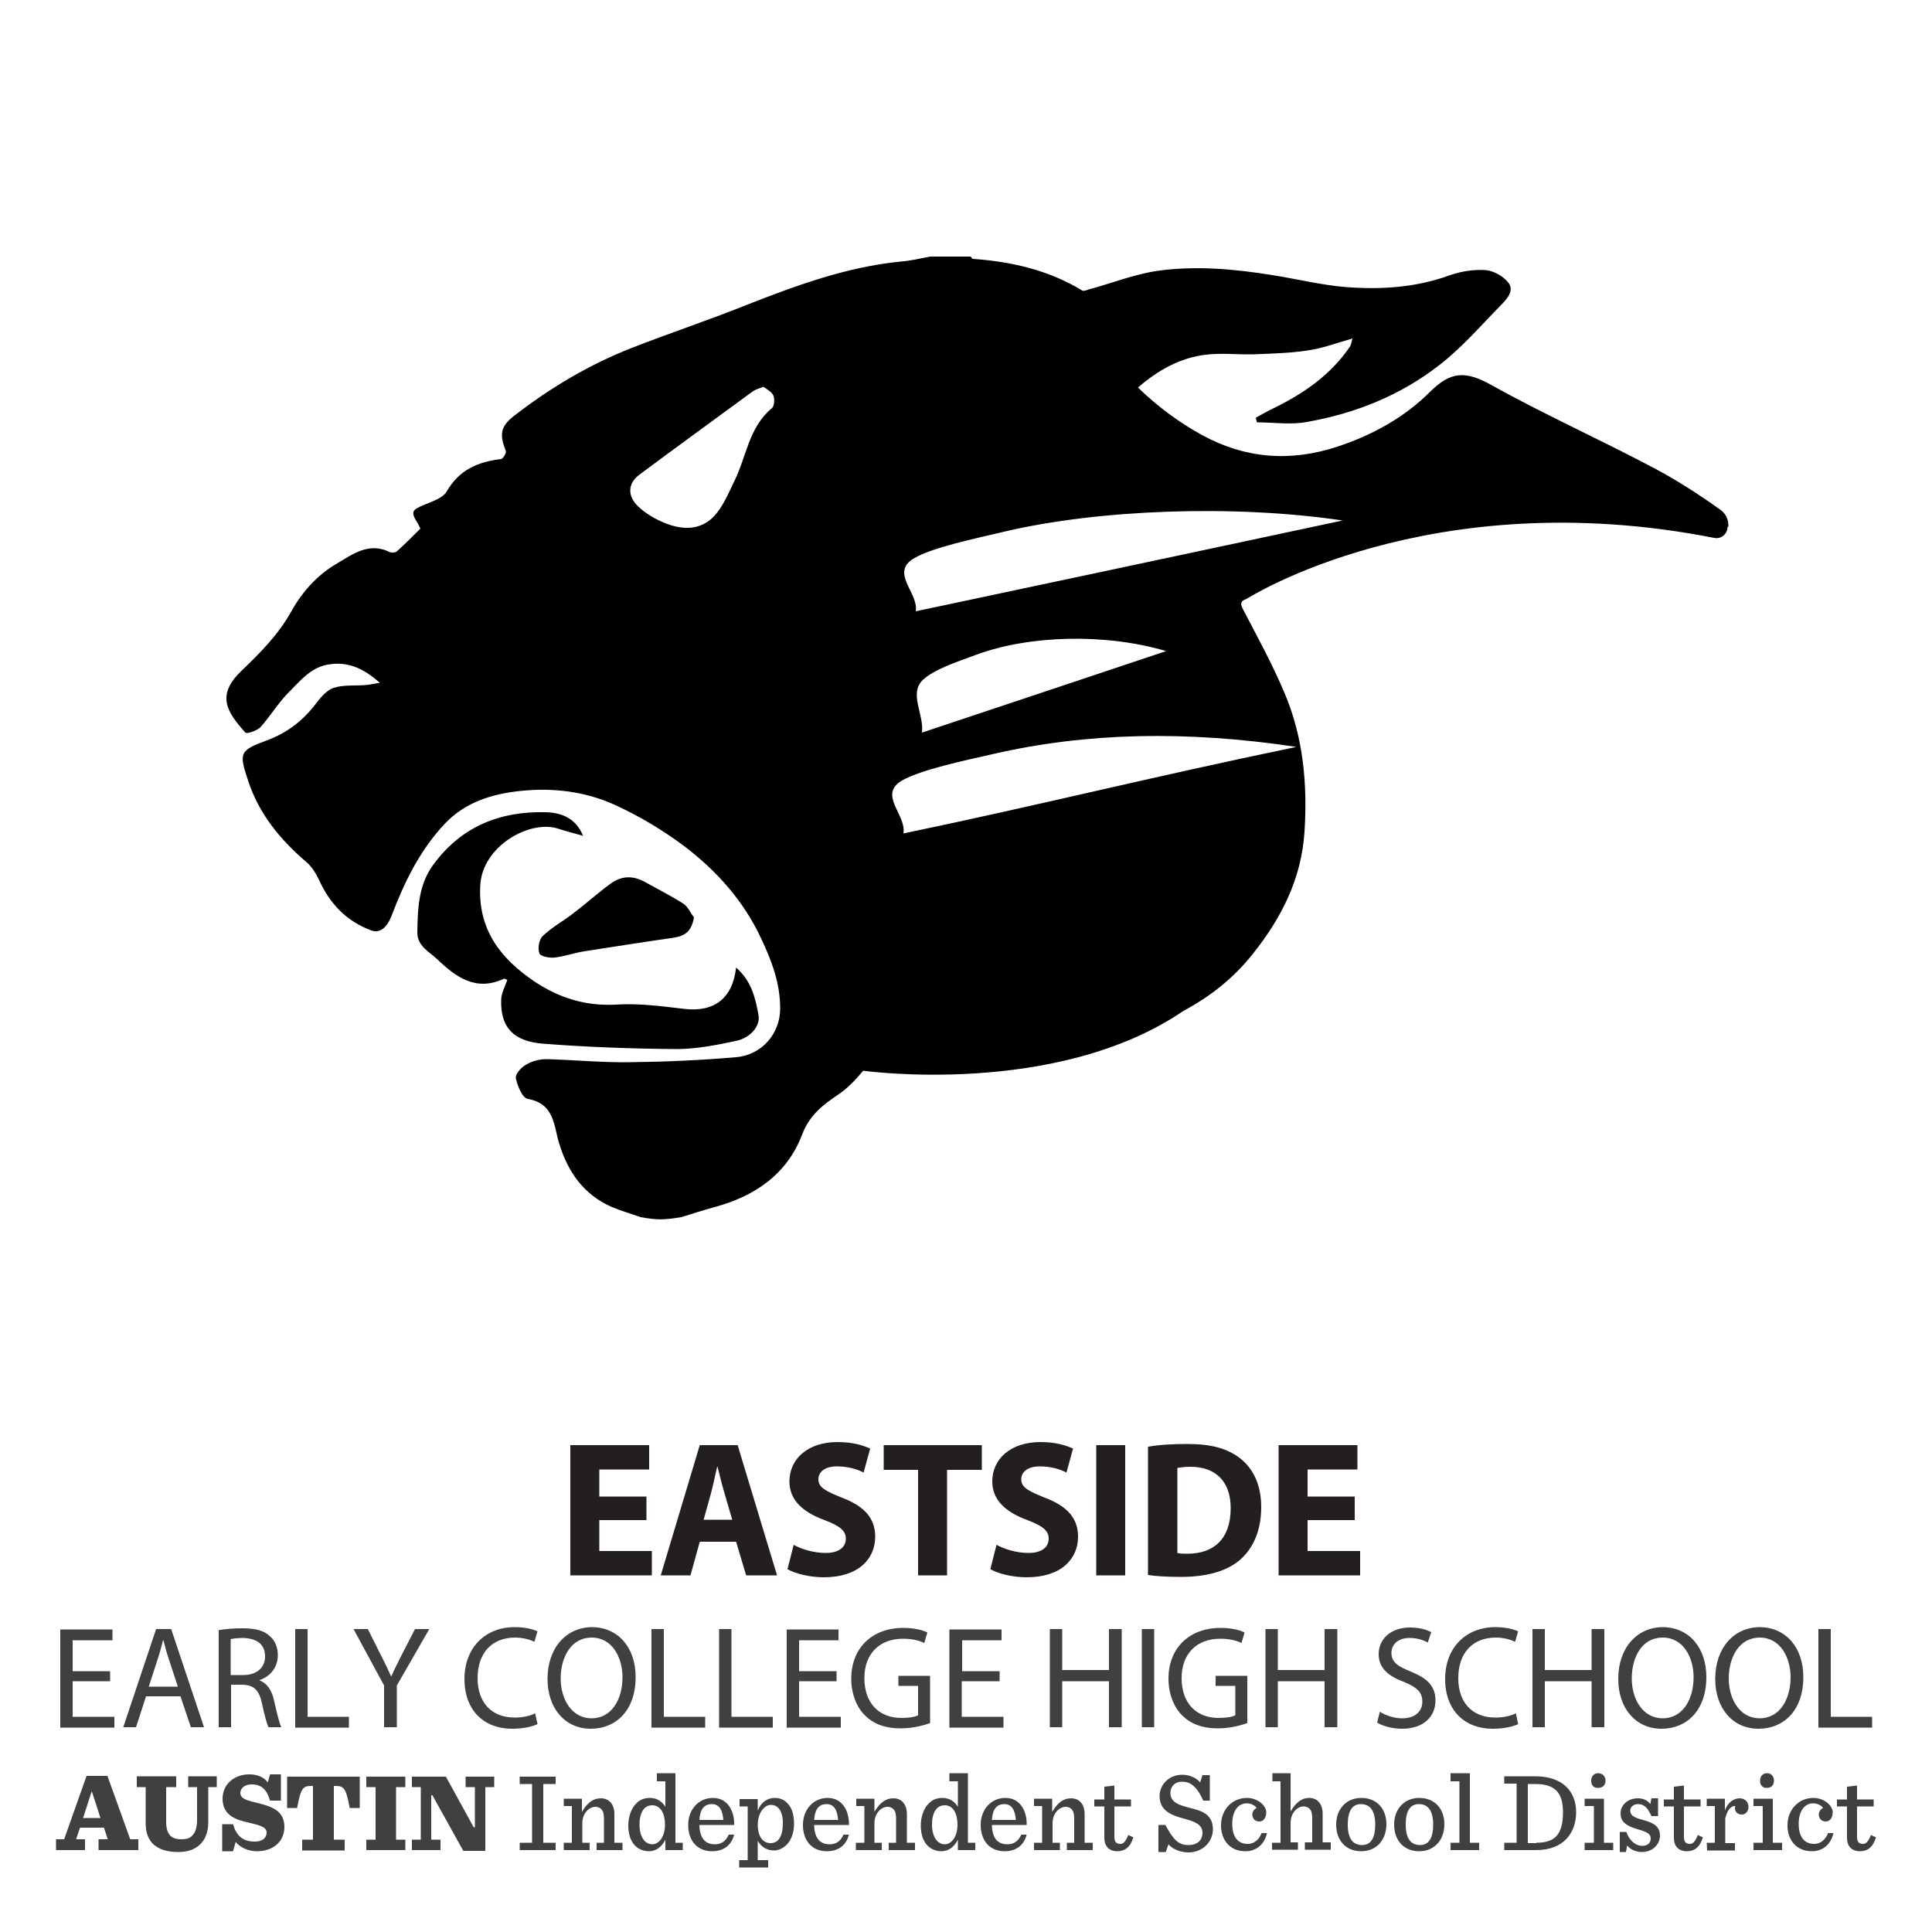
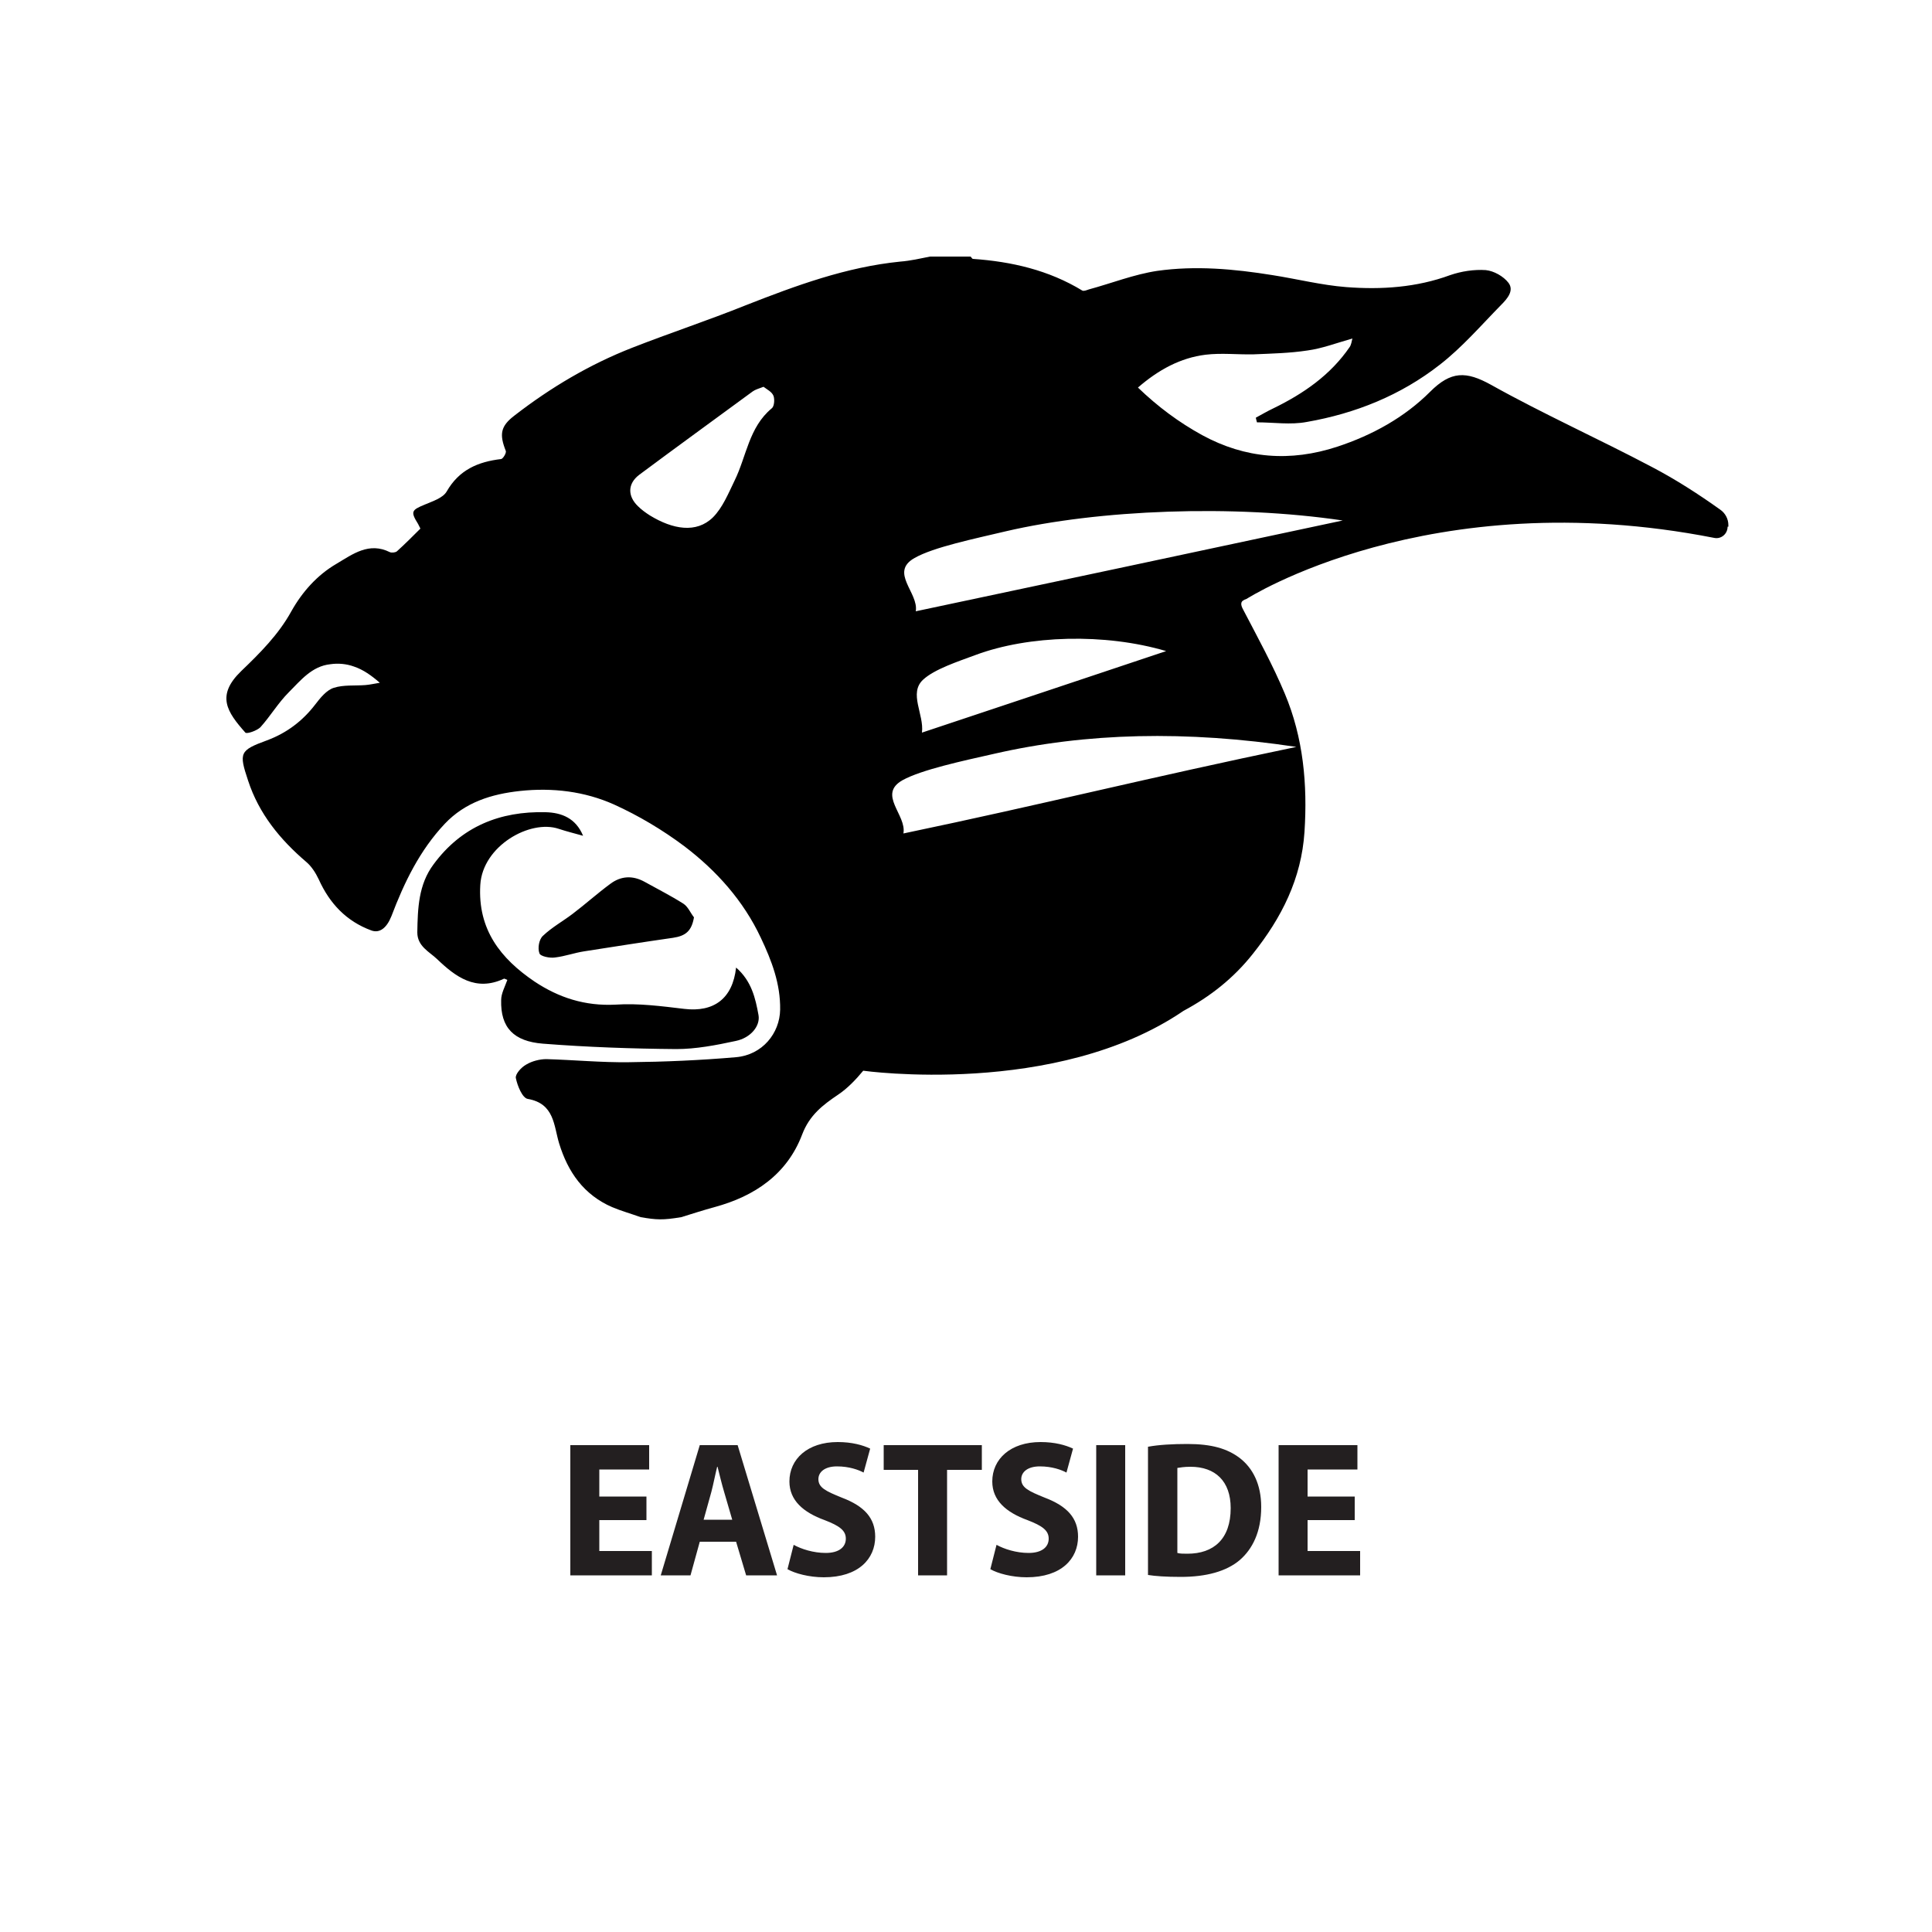
<svg xmlns="http://www.w3.org/2000/svg" xml:space="preserve" id="Layer_1" x="0" y="0" style="enable-background:new 0 0 500 500" version="1.1" viewBox="0 0 500 500">
  <style type="text/css">.st0{fill:#404041}.st1{fill:#231f20}</style>
  <path d="M447.1 136.3c0 1.9-1.7 3.3-3.5 2.9-73.8-14.5-121 15.8-121 15.8-1.6.5-1.7 1.3-.8 2.9 3.7 7.1 7.6 14.2 10.7 21.6 4.8 11.4 5.9 23.5 5.1 35.8-.8 12.1-5.9 22.2-13.4 31.6-5 6.3-11 11-17.9 14.7-33 22.5-82.9 15.5-82.9 15.5-1.9 2.3-4.1 4.6-6.5 6.2-4 2.7-7.4 5.3-9.3 10.3-3.9 10.3-12.3 16-22.7 18.8-2.9.8-5.7 1.7-8.6 2.6-4.8.8-6.4.7-10.5 0-2.5-.9-5-1.6-7.4-2.6-7.3-3.2-11.4-9-13.7-16.5-1.4-4.6-1.2-10.3-8.1-11.5-1.4-.2-2.7-3.4-3.1-5.4-.2-1 1.4-2.8 2.7-3.5 1.5-.9 3.5-1.4 5.2-1.4 7.1.2 14.3.9 21.4.8 9.2-.1 18.5-.5 27.7-1.3 6.8-.6 11.3-6.2 11.4-12.3.1-6.7-2.2-12.7-5-18.6-4.5-9.6-11.5-17.4-19.8-23.7-5.6-4.2-11.8-7.9-18.2-10.8-7.6-3.4-15.9-4.4-24.3-3.5-7.4.8-14.2 2.9-19.5 8.5-6.5 6.9-10.5 15.2-13.8 23.9-1.2 3-3 4.5-5.2 3.7-6.5-2.4-10.8-7-13.6-13.2-.8-1.7-1.9-3.4-3.2-4.5-6.8-5.8-12.3-12.5-15.1-21.1-2.4-7.2-2.2-7.8 4.9-10.4 5.1-1.9 9.2-5 12.5-9.3 1.3-1.7 2.9-3.7 4.8-4.3 2.5-.8 5.4-.5 8.1-.7 1.3-.1 2.5-.4 3.8-.6-2.2-1.9-4.3-3.4-6.7-4.2-1.9-.7-4.1-.9-6.1-.6-4.8.5-7.7 4.2-10.8 7.3-2.7 2.7-4.7 6.1-7.3 9-.9.9-3.5 1.8-3.9 1.4-4.8-5.4-7.6-9.6-1.1-15.9 4.9-4.7 9.7-9.5 13-15.5 2.8-5 6.7-9.4 11.7-12.3 4.2-2.5 8.4-5.7 13.8-3 .5.2 1.4.1 1.8-.2 2.1-1.9 4.1-3.9 6.1-5.9l-.6-1.2c-2-3.2-1.7-3.6 1.7-5 2.1-.9 4.7-1.7 5.7-3.4 3.2-5.6 8.1-7.7 14.1-8.4.5-.1 1.4-1.6 1.2-2.1-1.7-4.3-1.4-6.4 2.3-9.2 9.3-7.2 19.4-13.2 30.4-17.5 9.7-3.8 19.7-7.1 29.4-11 13-5.1 26-9.9 40-11.3 2.6-.2 5.2-.8 7.7-1.3h10.5c.2.2.4.6.6.6 10 .7 19.6 2.9 28.3 8.2.4.2 1.1-.1 1.7-.3 5.9-1.6 11.7-3.9 17.7-4.8 9.9-1.4 19.9-.5 29.8 1.1 6.4 1 12.7 2.6 19.1 3.1 9.1.7 18.2.1 26.9-3.1 2.9-1 6.2-1.5 9.2-1.3 2.1.2 4.6 1.6 5.9 3.3 1.5 2-.3 4.1-1.9 5.7-5.2 5.3-10.1 11-15.9 15.5-10.1 7.9-21.8 12.6-34.4 14.8-4.2.8-8.6.1-12.9.1-.2-.6-.1-.5-.3-1.2 1.5-.8 3-1.7 4.5-2.4 7.8-3.8 14.8-8.6 19.8-15.9.4-.6.5-1.4.7-2.2-4.2 1.2-7.9 2.6-11.6 3.1-4.6.7-9.2.8-13.9 1-4.2.1-8.4-.4-12.5.1-6.5.8-12.2 3.9-17.5 8.5 5.2 5 10.6 9 16.6 12.3 11.2 6.1 22.8 7 35 3 9.1-3 17.4-7.6 24-14.2 5.4-5.4 9.3-5.4 15.8-1.8 13.6 7.6 27.9 14 41.7 21.3 6.1 3.2 12 7 17.6 11 1.3.9 2.1 2.4 2.1 4v.4zm-249.5-36.2c-1.3.5-2.1.7-2.8 1.2-9.8 7.2-19.6 14.3-29.4 21.6-3 2.3-3 5.5-.3 8.1.9.9 2 1.7 3.1 2.4 5.9 3.6 12 4.7 16.3.5 2.5-2.5 4-6.2 5.6-9.5 3.1-6.3 3.7-13.8 9.6-18.7.7-.5.8-2.3.5-3.2-.4-1.1-1.7-1.7-2.6-2.4zm-20.5 161c-5.9-.7-11.9-1.5-17.8-1.1-7.9.4-14.7-1.8-21-6-8.7-5.9-14.7-13.4-14-25 .6-10.1 12.9-17 20.3-14.5 2.1.7 4.2 1.2 6.3 1.8-1.9-4.6-5.6-6-9.7-6.1-11.8-.3-21.8 3.7-29 13.5-3.9 5.2-4.1 11.4-4.2 17.6 0 3.6 3.1 5 5.1 6.9 4.8 4.6 10 8.5 17.3 5.1.1-.1.4.1.9.3-.6 1.7-1.6 3.5-1.6 5.2-.2 7.2 3.3 10.7 10.8 11.3 11.5.9 23 1.3 34.5 1.4 5.1 0 10.3-1 15.4-2.1 3.9-.8 6.4-3.9 5.9-6.7-.8-4.4-1.8-8.8-5.8-12.3-.9 8.1-5.8 11.6-13.4 10.7zm-.2-27.2c-3.3-2.1-6.7-3.8-10.1-5.7-3.1-1.7-6.1-1.5-8.8.5-3.4 2.5-6.5 5.3-9.8 7.8-2.5 1.9-5.4 3.5-7.7 5.7-1 .9-1.4 3.2-.9 4.5.2.8 2.7 1.3 4 1.1 2.6-.3 5-1.2 7.6-1.6 7.7-1.2 15.3-2.4 23-3.5 3.3-.5 4.8-1.8 5.4-5.3-.9-1.1-1.5-2.7-2.7-3.5zm80.3-38.8c-8 1.8-18.7 4.1-23.6 6.8-6.6 3.7 1.1 9 .2 13.8 36.4-7.6 62.7-14.3 101.7-22.4-28.5-4.3-54.4-3.7-78.3 1.8zm3.1-57.6c-8 1.9-18.7 4.1-23.6 6.9-6.6 3.7 1.1 9 .3 13.8 36.4-7.7 71.6-15.2 110.5-23.5-28.4-4.2-63.2-2.8-87.2 2.8zm-7.8 32c-4.6 1.7-10.7 3.7-13.6 6.4-3.8 3.5.3 9-.3 13.7 20.8-6.9 41-13.7 63.2-21.1-15.9-4.7-35.6-4.1-49.3 1z" />
  <g>
    <g>
-       <path d="M26.9 473h-6.2l-1 3H22v2.8h-7.5V476h2.1l5.8-16.4h5.4l5.9 16.4h2.1v2.8H25.5V476h2.4l-1-3zm-5.4-2.5H26l-2.2-6.8h-.1l-2.2 6.8zM37.7 471.9v-9.4h-2.3v-2.8h10.2v2.8H43v8.9c0 3.5 1.4 4.6 4 4.6 1.3 0 2.2-.3 2.8-1 .8-.8 1.2-2.1 1.2-4.1v-8.4h-2.3v-2.8h7.4v2.8h-2.2v9.2c0 4.1-2.3 7.6-7.7 7.6-5.8 0-8.5-2.7-8.5-7.4M57.5 472.1h2.8c.9 3 2.5 4.5 5.7 4.5 1.9 0 3-1 3-2.3 0-1.5-1.7-1.9-4.6-2.6-3.2-.7-6.8-1.8-6.8-6.2 0-3.9 3.2-6.3 6.9-6.3 2.2 0 3.9.8 4.8 2.1l.6-2.1h2.8v6.8h-2.8c-.9-2.9-2.2-4.2-4.8-4.2-1.9 0-2.9 1.1-2.9 2.2 0 1.6 1.9 2 4.8 2.7 3.1.8 6.6 1.8 6.6 6.1 0 3.8-2.9 6.3-7.1 6.3-2.4 0-4.5-1.1-5.5-2.4l-.7 2.4h-2.8v-7zM78.2 476.1H81v-13.9h-.5c-2.2 0-2.7.8-3.6 5.7h-2.6v-8.1h18.8v8.1h-2.6c-.9-4.9-1.4-5.7-3.6-5.7h-.5v13.9h2.8v2.8h-11v-2.8zM94.8 476.1h2.4v-13.6h-2.4v-2.7h10.1v2.7h-2.4v13.6h2.4v2.7H94.8zM111.9 464.6h-.3v11.5h2.4v2.7h-7.4v-2.7h2.3v-13.6h-2.3v-2.7h8.8l7.2 13.1h.3v-10.4h-2.4v-2.7h7.4v2.7h-2.3V479h-5.7zM134.5 476.9h3.2v-15.2h-3.2v-1.9h9.3v1.9h-3.2v15.2h3.2v1.9h-9.3zM145.9 476.9h2.1v-9.5h-2.1v-1.9h4.7v3.4c1.5-2.5 3-3.5 4.9-3.5 2.1 0 3.5 1.5 3.5 4.1v7.4h2.1v1.9h-6.7v-1.9h1.9v-6.4c0-1-.2-1.8-.7-2.3-.4-.4-.9-.6-1.5-.6-1.6 0-3.4 1.6-3.4 4.3v5h1.9v1.9h-6.7v-1.9zM164.4 477.7c-1.3-1.3-1.8-3.2-1.8-5.3 0-2.1.7-4.3 2-5.6.9-1 2.1-1.5 3.6-1.5 1.9 0 3.2 1 4 2.3V461H170v-2.1h4.8v18h1.9v1.9h-4.5v-2.7c-1 2-2.5 3-4.3 3-1.4 0-2.7-.6-3.5-1.4m7.7-5.5c0-2.6-1-5-3.3-5-2.1 0-3.3 1.9-3.3 5 0 3.3 1.5 5.1 3.3 5.1 1.7 0 3.3-1.9 3.3-5.1M181 472.4c.1 3.3 1.5 4.9 4 4.9 1.6 0 2.8-.7 3.6-2.5h1.4c-.7 2.8-2.8 4.3-5.7 4.3-4 0-6.2-2.9-6.2-6.8 0-4 2.7-7 6.4-7 3.9 0 5.6 3.5 5.5 7h-9v.1zm0-1.4h6.2c-.2-2.5-1-4.1-3-4.1-1.8 0-3 1.1-3.2 4.1M191.4 481.4h2.1v-13.9h-2.1v-1.9h4.7v3c.9-2.3 2.6-3.3 4.4-3.3 1.4 0 2.5.5 3.3 1.4 1.2 1.2 1.7 3.1 1.7 5.3 0 2.2-.7 4.2-1.9 5.4-.9.9-2.1 1.5-3.3 1.5-2 0-3.4-1.1-4.2-2.5v5h2.7v1.9h-7.5v-1.9h.1zm11.2-9.6c0-3.2-1.3-4.7-3.1-4.7-1.7 0-3.4 2.1-3.4 5.2 0 2.6 1.1 4.7 3.3 4.7 2.1 0 3.2-1.8 3.2-5.2M210.7 472.4c.1 3.3 1.5 4.9 4 4.9 1.6 0 2.8-.7 3.6-2.5h1.4c-.7 2.8-2.8 4.3-5.7 4.3-4 0-6.2-2.9-6.2-6.8 0-4 2.7-7 6.4-7 3.9 0 5.6 3.5 5.5 7h-9v.1zm0-1.4h6.2c-.2-2.5-1-4.1-3-4.1-1.8 0-3 1.1-3.2 4.1M221.6 476.9h2.1v-9.5h-2.1v-1.9h4.7v3.4c1.5-2.5 3-3.5 4.9-3.5 2.1 0 3.5 1.5 3.5 4.1v7.4h2.1v1.9H230v-1.9h1.9v-6.4c0-1-.2-1.8-.7-2.3-.4-.4-.9-.6-1.5-.6-1.6 0-3.4 1.6-3.4 4.3v5h1.9v1.9h-6.7v-1.9h.1zM240.1 477.7c-1.3-1.3-1.8-3.2-1.8-5.3 0-2.1.7-4.3 2-5.6.9-1 2.1-1.5 3.6-1.5 1.9 0 3.2 1 4 2.3V461h-2.2v-2.1h4.8v18h1.9v1.9h-4.5v-2.7c-1 2-2.5 3-4.3 3-1.4 0-2.7-.6-3.5-1.4m7.7-5.5c0-2.6-1-5-3.3-5-2.1 0-3.3 1.9-3.3 5 0 3.3 1.5 5.1 3.3 5.1 1.7 0 3.3-1.9 3.3-5.1M256.7 472.4c.1 3.3 1.5 4.9 4 4.9 1.6 0 2.8-.7 3.6-2.5h1.4c-.7 2.8-2.8 4.3-5.7 4.3-4 0-6.2-2.9-6.2-6.8 0-4 2.7-7 6.4-7 3.9 0 5.6 3.5 5.5 7h-9v.1zm0-1.4h6.2c-.2-2.5-1-4.1-3-4.1-1.8 0-3 1.1-3.2 4.1M267.6 476.9h2.1v-9.5h-2.1v-1.9h4.7v3.4c1.5-2.5 3-3.5 4.9-3.5 2.1 0 3.5 1.5 3.5 4.1v7.4h2.1v1.9h-6.7v-1.9h1.9v-6.4c0-1-.2-1.8-.7-2.3-.4-.4-.9-.6-1.5-.6-1.6 0-3.4 1.6-3.4 4.3v5h1.9v1.9h-6.7v-1.9zM288.4 462.1v3.6h4.3v1.8h-4.3v7.8c0 1.3.4 1.9 1.6 1.9.8 0 1.4-.8 2-2.3l1.3.6c-.7 2.5-2.2 3.6-4.1 3.6-2.3 0-3.4-1.4-3.4-3.5v-8.1h-2.6v-1.8h2.6v-3.3l2.6-.3zM299.9 472.3h1.7c2.1 3.9 3.4 5.2 6 5.2 2.2 0 3.6-1.2 3.6-3.2 0-2.3-2.4-3-5-3.7-2.9-.8-6.1-1.9-6.1-5.8 0-2.8 2.3-5.5 5.9-5.5 1.6 0 3.6.7 4.6 2l.6-1.9h1.9v6.6h-1.7c-1.7-3.8-3.4-4.9-5.5-4.9-1.8 0-3 1.2-3 2.9 0 2.6 2.5 3.2 5.1 3.9 2.9.7 5.9 1.6 5.9 5.5 0 3.3-2.7 6-6.3 6-2.1 0-4.1-.8-5.2-2.1l-.7 2h-1.9v-7h.1zM316 472.4c0-4.1 2.9-7.1 6.7-7.1 2.8 0 5 2 5 3.7 0 1.4-.7 2.4-1.8 2.4s-1.8-.8-1.8-1.8c0-.8.6-1.5 1.1-1.7-.4-.6-1.3-1.2-2.6-1.2-2 0-3.7 1.8-3.7 5.3 0 3.3 1.4 5.2 4 5.2 1.6 0 2.9-1 3.6-2.8h1.4c-.7 3-2.8 4.7-5.6 4.7-4 0-6.3-2.9-6.3-6.7M329.3 476.9h2.1V461h-2.1v-2.1h4.7v9.9c1.5-2.5 3-3.5 4.8-3.5 2.1 0 3.5 1.5 3.5 4.1v7.4h2.1v1.9h-6.7v-1.9h1.9v-6.4c0-1-.2-1.8-.7-2.3-.4-.4-.9-.6-1.5-.6-1.6 0-3.4 1.6-3.4 4.3v5h1.9v1.9h-6.7v-1.8h.1zM345.8 472.2c0-4 2.6-6.9 6.5-6.9 4 0 6.5 2.8 6.5 6.8 0 4.1-2.6 7-6.5 7-4 0-6.5-2.8-6.5-6.9m10.1 0c0-3.7-1.4-5.3-3.7-5.3-2.2 0-3.4 1.7-3.4 5.3 0 3.7 1.4 5.3 3.7 5.3 2.2 0 3.4-1.7 3.4-5.3M360.8 472.2c0-4 2.6-6.9 6.5-6.9 4 0 6.5 2.8 6.5 6.8 0 4.1-2.6 7-6.5 7-4 0-6.5-2.8-6.5-6.9m10.1 0c0-3.7-1.4-5.3-3.7-5.3-2.2 0-3.4 1.7-3.4 5.3 0 3.7 1.4 5.3 3.7 5.3 2.2 0 3.4-1.7 3.4-5.3M375.4 476.9h2.3V461h-2.3v-2.1h5v18h2.4v1.9h-7.4zM389.3 476.9h3.2v-15.3h-3.2v-1.9h8c7 0 10.6 3.8 10.6 9.3 0 5.3-3.2 9.8-10.3 9.8h-8.3v-1.9zm8.3 0c4.8 0 6.9-2.1 6.9-7.9 0-5.1-2.1-7.3-7.2-7.3h-1.9V477h2.2v-.1zM410.1 476.9h2.4v-9.5h-2.4v-1.9h5v11.4h2.4v1.9h-7.4v-1.9zm1.7-16c0-1.2.7-2 1.8-2s1.9.8 1.9 1.9c0 1.2-.7 1.9-1.9 1.9-1.1.1-1.8-.7-1.8-1.8M419.2 474.1h1.7c.7 2.1 2.3 3.6 4.1 3.6 1.5 0 2.2-.8 2.2-1.9 0-1.2-.9-1.7-3.4-2.4-3.1-.9-4.4-2-4.4-4.1s1.8-3.9 4.5-3.9c1.3 0 2.5.5 3.2 1.5l.3-1.5h1.7v4.6h-1.7c-.9-1.9-1.7-3.1-3.5-3.1-1 0-2 .6-2 1.7 0 1.2 1 1.8 3.3 2.4 3 .8 4.4 1.8 4.4 4.1 0 2-1.7 4.2-4.7 4.2-1.6 0-3-.7-3.8-1.7l-.3 1.7h-1.6v-5.2zM435.8 462.1v3.6h4.3v1.8h-4.3v7.8c0 1.3.4 1.9 1.6 1.9.8 0 1.4-.8 2-2.3l1.3.6c-.7 2.5-2.2 3.6-4.1 3.6-2.3 0-3.4-1.4-3.4-3.5v-8.1h-2.6v-1.8h2.6v-3.3l2.6-.3zM441.7 476.9h2.1v-9.5h-2.1v-1.9h4.7v3.1c.7-2.2 2.4-3.2 3.8-3.2 1.5 0 2.3 1 2.3 2.3 0 1-.7 1.9-1.7 1.9s-1.8-.6-1.8-1.7c0-.1 0-.3.1-.5-1.3-.1-2.2 1.4-2.6 3.2v6.4h2.5v1.9h-7.2l-.1-2zM453.8 476.9h2.4v-9.5h-2.4v-1.9h5v11.4h2.4v1.9h-7.4v-1.9zm1.7-16c0-1.2.7-2 1.8-2s1.8.8 1.8 1.9c0 1.2-.7 1.9-1.8 1.9-1.1.1-1.8-.7-1.8-1.8M462.6 472.4c0-4.1 2.9-7.1 6.7-7.1 2.8 0 5 2 5 3.7 0 1.4-.7 2.4-1.8 2.4s-1.8-.8-1.8-1.8c0-.8.6-1.5 1.1-1.7-.4-.6-1.3-1.2-2.6-1.2-2 0-3.7 1.8-3.7 5.3 0 3.3 1.4 5.2 4 5.2 1.6 0 2.9-1 3.6-2.8h1.4c-.7 3-2.8 4.7-5.6 4.7-4 0-6.3-2.9-6.3-6.7M480.6 462.1v3.6h4.3v1.8h-4.3v7.8c0 1.3.4 1.9 1.6 1.9.8 0 1.4-.8 2-2.3l1.3.6c-.7 2.5-2.2 3.6-4.1 3.6-2.3 0-3.4-1.4-3.4-3.5v-8.1h-2.6v-1.8h2.6v-3.3l2.6-.3z" class="st0" />
-     </g>
+       </g>
    <g>
-       <path d="M28.5 435.1h-9.7v9.2h10.8v2.8h-14v-25.4h13.5v2.8H18.8v8h9.7v2.6zM37.8 439l-2.6 8h-3.3l8.5-25.4h3.9l8.5 25.4h-3.4l-2.7-8h-8.9zm8.2-2.6-2.4-7.3c-.6-1.7-.9-3.2-1.3-4.6h-.1c-.4 1.5-.8 3.1-1.3 4.6l-2.4 7.4H46zM56.5 421.9c1.6-.3 4-.5 6.2-.5 3.4 0 5.7.6 7.2 2.1 1.3 1.1 2 2.9 2 4.8 0 3.4-2.1 5.6-4.7 6.5v.1c1.9.7 3.1 2.5 3.7 5.1.8 3.5 1.4 6 1.9 7h-3.3c-.4-.7-1-2.9-1.7-6.1-.7-3.5-2.1-4.8-5-4.9h-3v11h-3.2v-25.1zm3.2 11.6H63c3.4 0 5.6-1.9 5.6-4.8 0-3.3-2.3-4.7-5.7-4.8-1.6 0-2.7.2-3.2.3v9.3zM76.4 421.6h3.2v22.7h10.7v2.8H76.4v-25.5zM99.4 447v-10.8l-7.9-14.6h3.7l3.5 7c1 1.9 1.7 3.5 2.5 5.2h.1c.7-1.7 1.6-3.3 2.5-5.2l3.6-7h3.7l-8.4 14.6V447h-3.3zM139.1 446.2c-1.2.6-3.6 1.2-6.6 1.2-7 0-12.3-4.5-12.3-12.9 0-8 5.3-13.4 13-13.4 3.1 0 5.1.7 5.9 1.1l-.8 2.7c-1.2-.6-3-1.1-5-1.1-5.8 0-9.7 3.8-9.7 10.5 0 6.2 3.5 10.2 9.6 10.2 2 0 4-.4 5.3-1.1l.6 2.8zM164.5 434c0 8.8-5.2 13.4-11.6 13.4-6.6 0-11.2-5.2-11.2-12.9 0-8.1 4.9-13.4 11.6-13.4 6.8.1 11.2 5.4 11.2 12.9zm-19.4.4c0 5.4 2.9 10.3 8 10.3s8-4.8 8-10.6c0-5.1-2.6-10.3-8-10.3-5.3 0-8 5.1-8 10.6zM168.6 421.6h3.2v22.7h10.7v2.8h-13.9v-25.5zM186.1 421.6h3.2v22.7H200v2.8h-13.9v-25.5zM216.5 435.1h-9.7v9.2h10.8v2.8h-14v-25.4H217v2.8h-10.2v8h9.7v2.6zM240.8 445.9c-1.4.5-4.3 1.4-7.7 1.4-3.8 0-6.9-1-9.3-3.4-2.1-2.1-3.5-5.5-3.5-9.5 0-7.6 5.1-13.1 13.5-13.1 2.9 0 5.1.6 6.2 1.2l-.8 2.7c-1.3-.6-3-1.1-5.5-1.1-6.1 0-10 3.9-10 10.2 0 6.5 3.8 10.3 9.6 10.3 2.1 0 3.6-.3 4.3-.7v-7.6h-5.1v-2.6h8.2v12.2zM258.6 435.1h-9.7v9.2h10.8v2.8h-14v-25.4h13.5v2.8H249v8h9.7v2.6zM274.9 421.6v10.6H287v-10.6h3.3V447H287v-11.9h-12.1V447h-3.2v-25.4h3.2zM298.7 421.6V447h-3.2v-25.4h3.2zM322.9 445.9c-1.4.5-4.3 1.4-7.7 1.4-3.8 0-6.9-1-9.3-3.4-2.1-2.1-3.5-5.5-3.5-9.5 0-7.6 5.1-13.1 13.5-13.1 2.9 0 5.1.6 6.2 1.2l-.8 2.7c-1.3-.6-3-1.1-5.5-1.1-6.1 0-10 3.9-10 10.2 0 6.5 3.8 10.3 9.6 10.3 2.1 0 3.6-.3 4.3-.7v-7.6h-5.1v-2.6h8.2v12.2zM330.7 421.6v10.6h12.1v-10.6h3.3V447h-3.3v-11.9h-12.1V447h-3.2v-25.4h3.2zM357.1 443c1.4.9 3.6 1.7 5.8 1.7 3.3 0 5.2-1.8 5.2-4.3 0-2.4-1.3-3.7-4.7-5.1-4.1-1.5-6.6-3.6-6.6-7.2 0-4 3.2-6.9 8.1-6.9 2.6 0 4.4.6 5.5 1.2l-.9 2.7c-.8-.5-2.5-1.2-4.7-1.2-3.4 0-4.7 2.1-4.7 3.8 0 2.4 1.5 3.5 5 4.9 4.2 1.7 6.4 3.7 6.4 7.5 0 3.9-2.8 7.3-8.7 7.3-2.4 0-5-.7-6.4-1.6l.7-2.8zM392.9 446.2c-1.2.6-3.6 1.2-6.6 1.2-7 0-12.3-4.5-12.3-12.9 0-8 5.3-13.4 13-13.4 3.1 0 5.1.7 5.9 1.1l-.8 2.7c-1.2-.6-3-1.1-5-1.1-5.8 0-9.7 3.8-9.7 10.5 0 6.2 3.5 10.2 9.6 10.2 2 0 4-.4 5.3-1.1l.6 2.8zM399.8 421.6v10.6h12.1v-10.6h3.3V447h-3.3v-11.9h-12.1V447h-3.2v-25.4h3.2zM441.6 434c0 8.8-5.2 13.4-11.6 13.4-6.6 0-11.2-5.2-11.2-12.9 0-8.1 4.9-13.4 11.6-13.4 6.8.1 11.2 5.4 11.2 12.9zm-19.3.4c0 5.4 2.9 10.3 8 10.3s8-4.8 8-10.6c0-5.1-2.6-10.3-8-10.3s-8 5.1-8 10.6zM466.7 434c0 8.8-5.2 13.4-11.6 13.4-6.6 0-11.2-5.2-11.2-12.9 0-8.1 4.9-13.4 11.6-13.4 6.8.1 11.2 5.4 11.2 12.9zm-19.3.4c0 5.4 2.9 10.3 8 10.3s8-4.8 8-10.6c0-5.1-2.6-10.3-8-10.3-5.3 0-8 5.1-8 10.6zM470.6 421.6h3.2v22.7h10.7v2.8h-13.9v-25.5z" class="st0" />
-     </g>
+       </g>
    <g>
      <path d="M167.3 393.4h-12.2v8h13.6v6.3h-21.1V374H168v6.3h-12.9v7h12.2v6.1zM181.1 399l-2.4 8.7H171l10.1-33.7h9.8l10.2 33.7h-8l-2.6-8.7h-9.4zm8.4-5.7-2.1-7.2c-.6-2-1.2-4.5-1.7-6.5h-.1c-.5 2-1 4.6-1.5 6.5l-2 7.2h7.4zM205.4 399.8c2 1.1 5.1 2.1 8.3 2.1 3.4 0 5.2-1.5 5.2-3.7 0-2.1-1.6-3.3-5.5-4.8-5.5-2-9.1-5.1-9.1-10 0-5.8 4.7-10.2 12.5-10.2 3.7 0 6.5.8 8.4 1.7l-1.7 6.2c-1.3-.7-3.7-1.6-6.9-1.6s-4.8 1.5-4.8 3.3c0 2.2 1.9 3.1 6.1 4.8 5.8 2.2 8.6 5.3 8.6 10.1 0 5.7-4.3 10.5-13.3 10.5-3.8 0-7.5-1-9.4-2.1l1.6-6.3zM237.6 380.4h-8.9V374h25.4v6.4h-9v27.3h-7.5v-27.3zM257.9 399.8c2 1.1 5.1 2.1 8.3 2.1 3.4 0 5.2-1.5 5.2-3.7 0-2.1-1.6-3.3-5.5-4.8-5.5-2-9.1-5.1-9.1-10 0-5.8 4.7-10.2 12.5-10.2 3.7 0 6.5.8 8.4 1.7l-1.7 6.2c-1.3-.7-3.7-1.6-6.9-1.6s-4.8 1.5-4.8 3.3c0 2.2 1.9 3.1 6.1 4.8 5.8 2.2 8.6 5.3 8.6 10.1 0 5.7-4.3 10.5-13.3 10.5-3.8 0-7.5-1-9.4-2.1l1.6-6.3zM291.2 374v33.7h-7.5V374h7.5zM297.2 374.4c2.7-.5 6.3-.7 10.1-.7 6.3 0 10.3 1.2 13.5 3.6 3.4 2.6 5.6 6.8 5.6 12.7 0 6.5-2.3 10.9-5.5 13.7-3.5 3-8.8 4.4-15.3 4.4-3.9 0-6.6-.2-8.5-.5v-33.2zm7.5 27.5c.6.2 1.7.2 2.6.2 6.8 0 11.2-3.8 11.2-11.8 0-7-4-10.7-10.4-10.7-1.7 0-2.7.2-3.4.3v22zM350.6 393.4h-12.2v8H352v6.3h-21.1V374h20.4v6.3h-12.9v7h12.2v6.1z" class="st1" />
    </g>
  </g>
</svg>